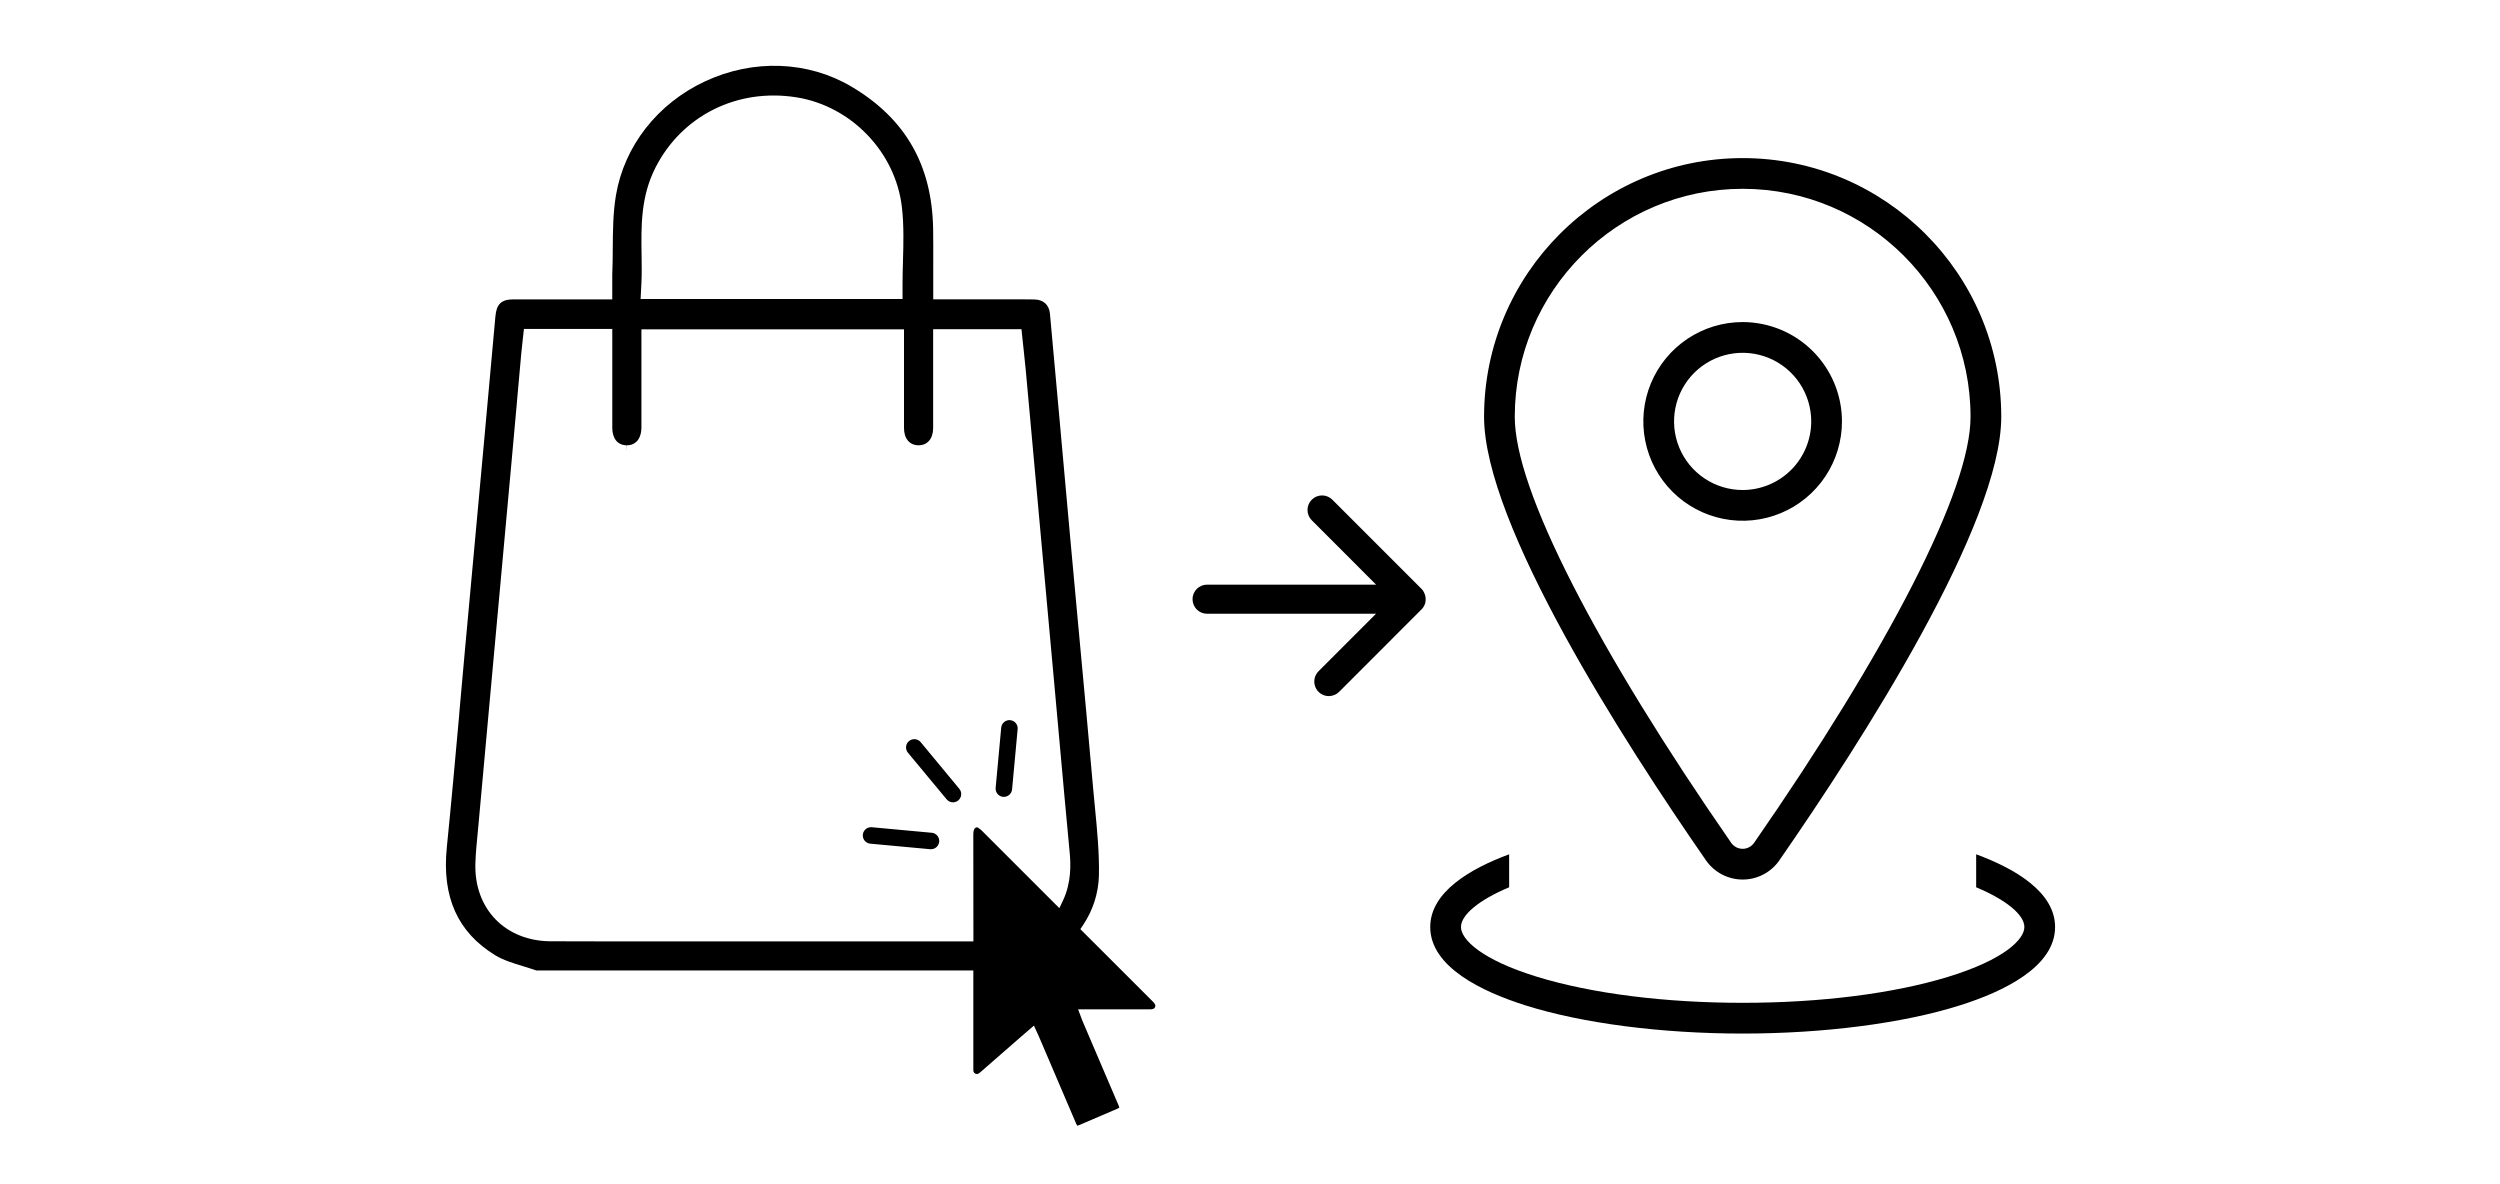
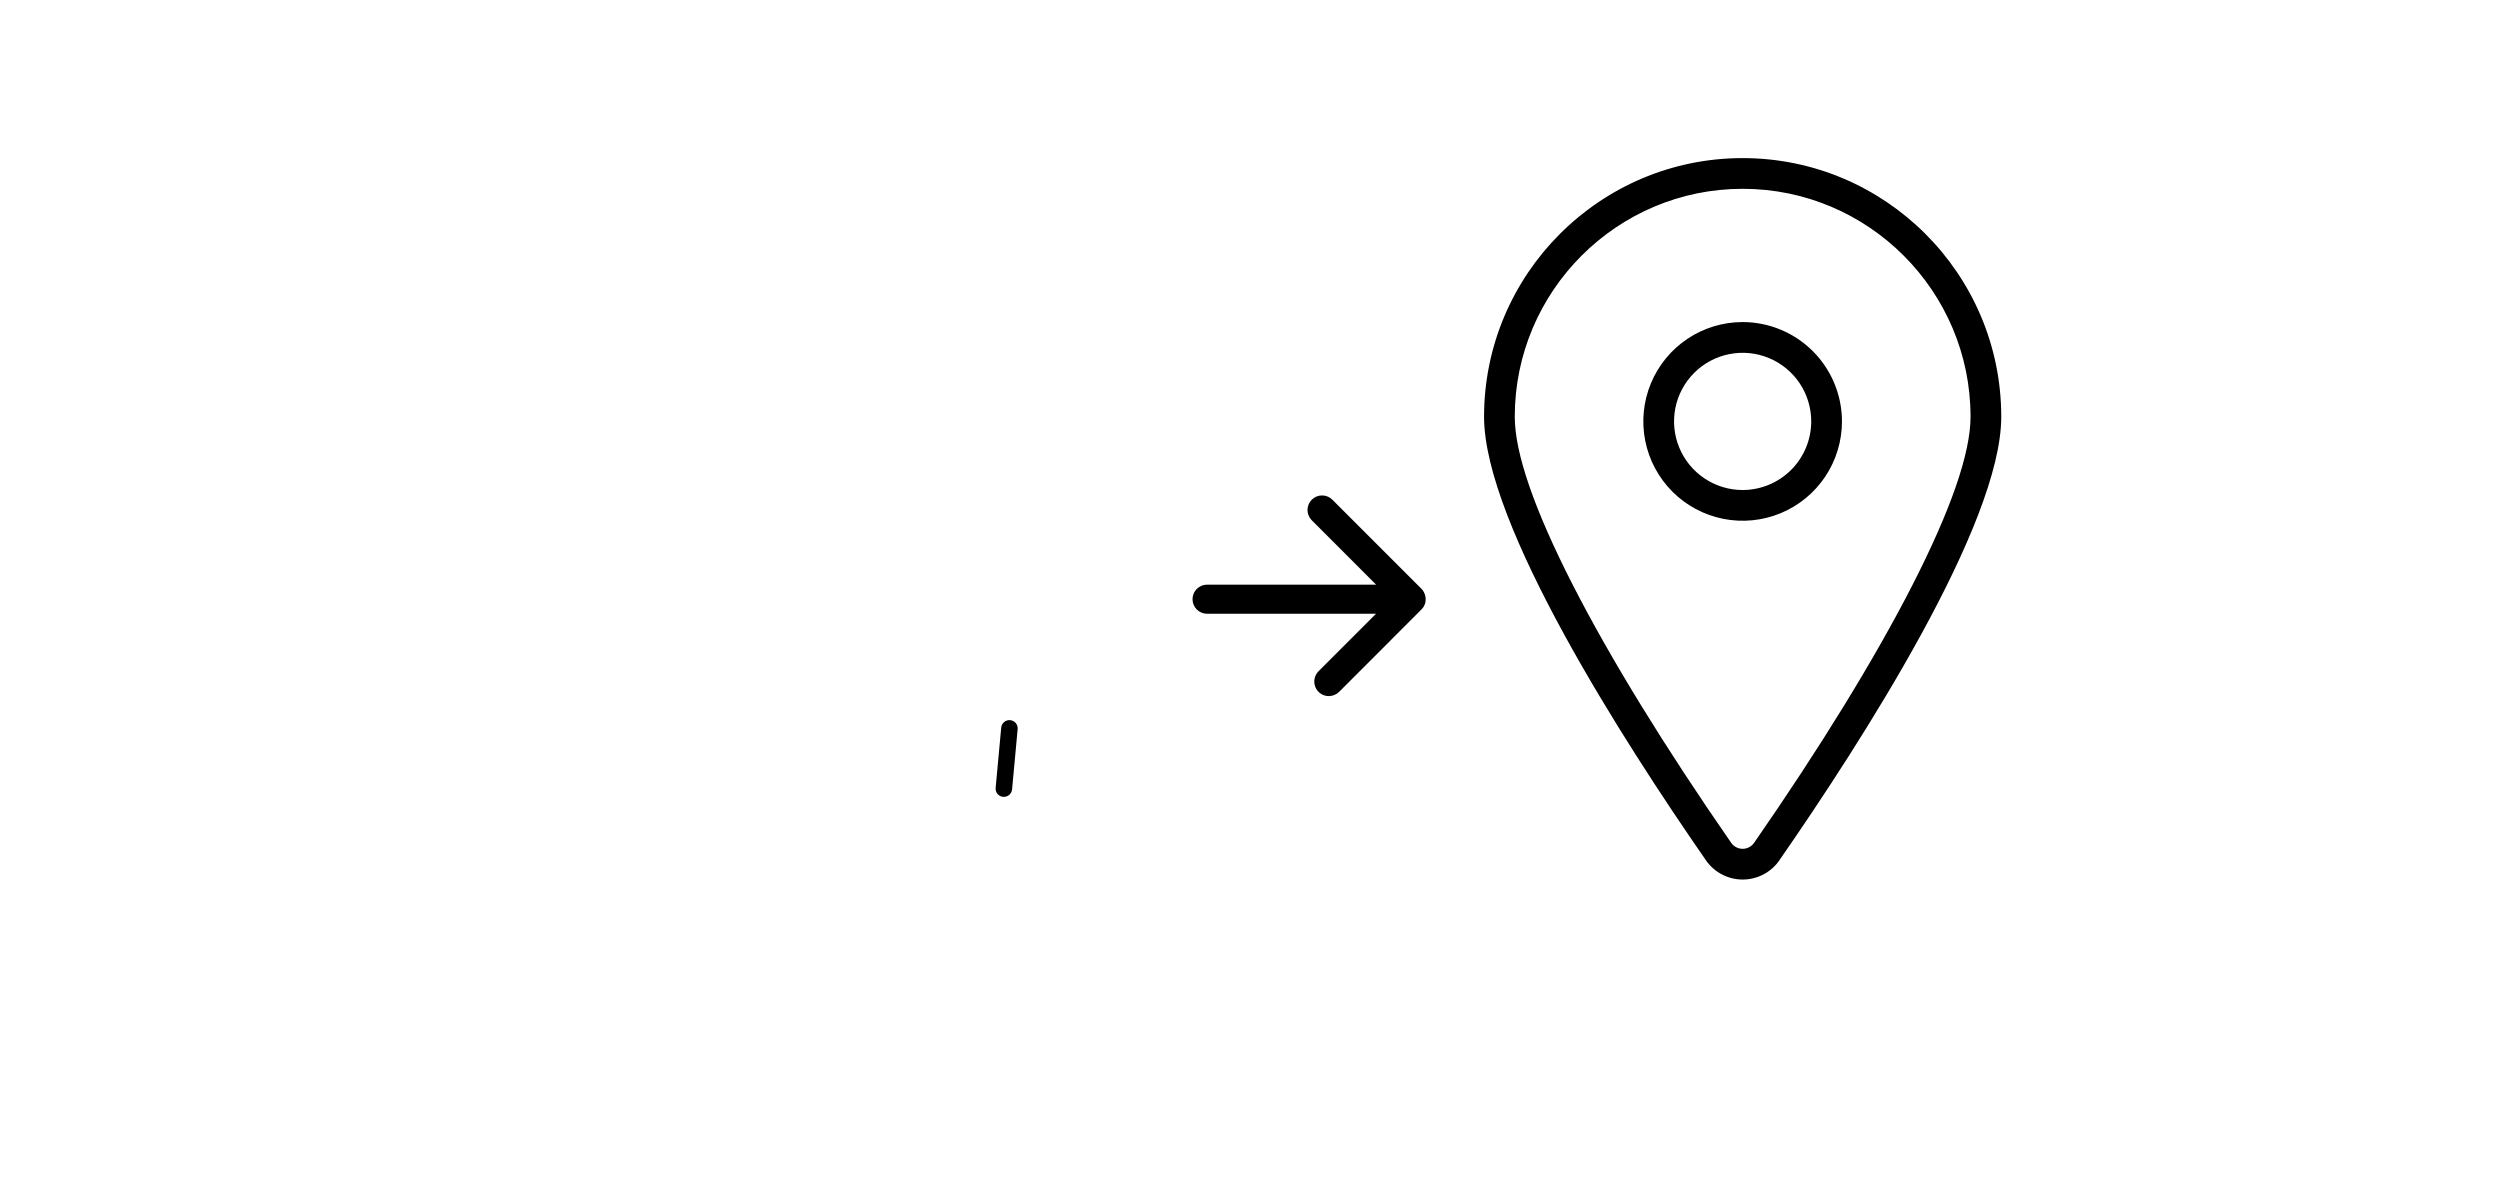
<svg xmlns="http://www.w3.org/2000/svg" width="342" height="162" viewBox="0 0 342 162" fill="none">
-   <path d="M158.043 137.674C158.07 137.525 158.064 137.371 157.682 136.989L147.79 127.107L148.166 126.54C149.513 124.544 150.264 122.206 150.332 119.799C150.398 116.729 150.087 113.523 149.784 110.422C149.7 109.558 149.617 108.7 149.541 107.845C148.897 100.547 148.206 93.025 147.583 86.389L147.531 85.832C147.153 81.751 146.778 77.666 146.405 73.579C145.987 68.952 145.57 64.319 145.153 59.681L145.029 58.292C144.566 53.169 144.101 48.046 143.633 42.923C143.521 41.708 142.753 40.994 141.52 40.967C140.365 40.942 139.176 40.948 138.127 40.952H137.731H136.574H127.667V38.956C127.667 38.105 127.667 37.268 127.667 36.439V36.421C127.667 34.651 127.683 32.979 127.652 31.276C127.494 22.564 123.844 16.213 116.494 11.858C110.541 8.327 103.058 8.053 96.474 11.117C89.948 14.153 85.38 19.995 84.257 26.747C83.869 29.077 83.842 31.482 83.825 34.028V34.061C83.825 35.197 83.804 36.373 83.757 37.559C83.757 37.814 83.757 38.097 83.757 38.439C83.757 38.61 83.757 38.782 83.757 38.961V40.954H78.207C75.476 40.954 72.897 40.954 70.246 40.954C68.585 40.954 67.921 41.592 67.771 43.282C67.248 49.152 66.698 55.176 66.212 60.491L65.956 63.274C65.57 67.509 65.182 71.744 64.792 75.978C64.376 80.432 63.968 84.887 63.566 89.342C63.312 92.127 63.063 94.908 62.819 97.687V97.78C62.283 103.722 61.737 109.861 61.123 115.932C60.44 122.706 62.603 127.533 67.744 130.677C68.822 131.34 70.165 131.753 71.587 132.189C72.146 132.359 72.775 132.553 73.385 132.764H133.152V146.118C133.152 146.231 133.152 146.341 133.152 146.453C133.155 146.575 133.203 146.691 133.288 146.778C133.373 146.866 133.487 146.918 133.609 146.924C133.719 146.924 133.858 146.903 134.107 146.685C135.541 145.427 136.98 144.171 138.422 142.918L139.578 141.911L140.251 141.329L141.441 140.303L141.985 141.493C142.041 141.616 142.091 141.722 142.136 141.828L147.217 153.713C147.258 153.814 147.309 153.91 147.369 154C147.468 153.979 147.565 153.946 147.657 153.902C149.383 153.164 151.108 152.425 152.832 151.684C152.935 151.642 153.034 151.589 153.128 151.529C153.104 151.42 153.068 151.315 153.021 151.215L151.852 148.48C150.606 145.557 149.356 142.634 148.102 139.711C148.052 139.601 148.01 139.485 147.965 139.36L147.485 138.073H157.395C157.964 138.083 158.022 137.77 158.043 137.674ZM87.741 38.805C87.81 37.507 87.789 36.215 87.768 34.844C87.708 30.927 87.646 26.898 89.674 22.915C93.297 15.804 100.866 12.035 108.93 13.31C116.469 14.498 122.551 20.851 123.389 28.412C123.661 30.853 123.597 33.318 123.526 35.7V35.75C123.497 36.788 123.468 37.864 123.468 38.907V40.9H87.635L87.741 38.805ZM145.425 123.17L144.921 124.237L141.306 120.623C138.968 118.285 136.631 115.948 134.294 113.614C134.146 113.48 133.987 113.358 133.819 113.251L133.734 113.192H133.526C133.291 113.321 133.146 113.525 133.148 114.179C133.156 118.769 133.161 123.359 133.161 127.95V128.781H132.33C122.723 128.781 113.02 128.781 103.6 128.781H93.019H87.685H82.355C80.015 128.781 77.654 128.781 75.296 128.765C72.31 128.75 69.642 127.685 67.781 125.761C65.921 123.838 64.945 121.155 65.032 118.171C65.068 116.852 65.194 115.55 65.315 114.289C65.352 113.921 65.385 113.56 65.419 113.199C65.983 106.968 66.55 100.738 67.119 94.507L68.425 80.217L69.957 63.419C70.223 60.495 70.487 57.571 70.749 54.647V54.601C70.934 52.535 71.12 50.467 71.307 48.396C71.338 48.057 71.376 47.717 71.417 47.343L71.672 44.994H83.761V51.401C83.761 53.729 83.761 56.136 83.761 58.52C83.761 60.007 84.502 60.904 85.729 60.917L85.754 61.748V60.917C85.996 60.926 86.237 60.887 86.464 60.802C86.691 60.716 86.897 60.586 87.073 60.418C87.504 60.003 87.743 59.305 87.747 58.483C87.747 55.891 87.747 53.357 87.747 50.674V45.052H123.668V51.548C123.668 53.833 123.668 56.215 123.668 58.562C123.668 60.016 124.44 60.915 125.661 60.915C126.882 60.915 127.646 60.009 127.654 58.555C127.667 55.922 127.665 53.247 127.654 50.663V50.524C127.654 49.368 127.654 48.205 127.654 47.033V45.037H139.736L139.925 46.824C139.965 47.206 140.008 47.594 140.05 47.982C140.139 48.786 140.239 49.696 140.32 50.591C141.481 63.329 142.639 76.062 143.793 88.792L144.304 94.414C144.477 96.298 144.647 98.182 144.815 100.065L144.906 101.072C145.336 105.849 145.824 111.276 146.32 116.503C146.493 118.198 146.574 120.74 145.425 123.17Z" fill="black" />
-   <path d="M125.945 101.521C125.85 101.407 125.733 101.313 125.601 101.245C125.469 101.176 125.325 101.134 125.177 101.121C125.029 101.107 124.88 101.124 124.738 101.168C124.596 101.213 124.465 101.285 124.351 101.38C124.237 101.476 124.143 101.593 124.074 101.724C124.005 101.856 123.963 102 123.95 102.148C123.937 102.297 123.953 102.446 123.997 102.588C124.042 102.73 124.114 102.861 124.209 102.975L129.498 109.345C129.603 109.474 129.736 109.578 129.886 109.65C130.037 109.722 130.201 109.759 130.368 109.76C130.582 109.759 130.791 109.698 130.972 109.583C131.152 109.467 131.296 109.303 131.387 109.109C131.477 108.915 131.511 108.7 131.484 108.487C131.457 108.275 131.37 108.075 131.234 107.91L125.945 101.521Z" fill="black" />
-   <path d="M127.475 113.924L119.232 113.162C118.939 113.143 118.649 113.239 118.425 113.43C118.202 113.621 118.061 113.892 118.034 114.186C118.007 114.479 118.095 114.771 118.28 115C118.465 115.229 118.733 115.376 119.025 115.411L127.268 116.173H127.372C127.66 116.17 127.936 116.056 128.143 115.856C128.35 115.656 128.473 115.384 128.486 115.096C128.499 114.808 128.402 114.526 128.214 114.307C128.026 114.089 127.762 113.95 127.475 113.92V113.924Z" fill="black" />
  <path d="M138.195 98.518C138.048 98.504 137.899 98.519 137.757 98.563C137.615 98.606 137.483 98.677 137.369 98.772C137.254 98.867 137.16 98.983 137.091 99.115C137.022 99.246 136.98 99.39 136.966 99.538L136.204 107.783C136.19 107.93 136.206 108.079 136.249 108.221C136.293 108.363 136.364 108.494 136.459 108.608C136.554 108.723 136.67 108.817 136.801 108.886C136.933 108.955 137.076 108.997 137.224 109.01H137.33C137.611 109.01 137.882 108.905 138.09 108.715C138.298 108.525 138.427 108.265 138.453 107.984L139.215 99.739C139.241 99.442 139.149 99.147 138.958 98.918C138.767 98.689 138.492 98.545 138.195 98.518Z" fill="black" />
  <path d="M243.416 117.691C254.753 101.343 273.772 71.719 273.772 57.015C273.772 37.493 257.903 21.628 238.394 21.628C218.885 21.628 203.02 37.501 203.02 57.015C203.02 71.721 222.039 101.343 233.375 117.691C233.938 118.503 234.688 119.167 235.563 119.625C236.438 120.083 237.41 120.322 238.398 120.322C239.385 120.322 240.358 120.083 241.233 119.625C242.107 119.167 242.858 118.503 243.421 117.691H243.416ZM236.826 115.297C227.78 102.256 220.292 90.061 215.174 80.051C209.896 69.725 207.22 61.983 207.22 57.015C207.22 39.821 221.204 25.829 238.394 25.829C255.584 25.829 269.57 39.819 269.57 57.013C269.57 61.972 266.893 69.723 261.615 80.049C256.497 90.061 249.01 102.256 239.963 115.295C239.788 115.548 239.553 115.756 239.28 115.899C239.007 116.042 238.703 116.117 238.395 116.117C238.086 116.117 237.783 116.042 237.509 115.899C237.236 115.756 237.002 115.548 236.826 115.295V115.297Z" fill="black" />
  <path d="M238.394 44.058C235.707 44.058 233.08 44.855 230.845 46.348C228.611 47.842 226.869 49.964 225.841 52.448C224.813 54.931 224.543 57.664 225.068 60.3C225.592 62.937 226.886 65.358 228.786 67.259C230.687 69.159 233.108 70.454 235.743 70.978C238.379 71.503 241.111 71.234 243.594 70.205C246.077 69.176 248.199 67.434 249.692 65.199C251.185 62.964 251.981 60.337 251.981 57.649C251.978 54.045 250.545 50.591 247.998 48.043C245.45 45.495 241.996 44.062 238.394 44.058ZM238.394 67.034C236.538 67.034 234.724 66.483 233.181 65.452C231.638 64.421 230.436 62.955 229.725 61.24C229.015 59.525 228.829 57.638 229.191 55.818C229.554 53.997 230.447 52.325 231.759 51.012C233.072 49.7 234.743 48.806 236.564 48.444C238.384 48.082 240.27 48.268 241.985 48.978C243.699 49.688 245.165 50.891 246.196 52.435C247.227 53.978 247.777 55.792 247.777 57.649C247.774 60.137 246.785 62.523 245.026 64.282C243.267 66.041 240.882 67.031 238.394 67.034Z" fill="black" />
-   <path d="M195.656 126.819C195.656 132.273 202.736 135.656 208.677 137.533C216.43 139.986 227.262 141.392 238.395 141.392C249.528 141.392 260.363 139.986 268.116 137.533C274.056 135.664 281.136 132.273 281.136 126.819C281.136 122.042 275.68 118.842 270.339 116.867V121.38C274.436 123.097 276.934 125.139 276.934 126.819C276.934 128.499 274.203 131.267 266.515 133.627C259.04 135.921 249.047 137.186 238.395 137.186C227.744 137.186 217.763 135.921 210.276 133.627C202.593 131.267 199.859 128.484 199.859 126.819C199.859 125.153 202.35 123.097 206.451 121.38V116.867C201.113 118.842 195.656 122.034 195.656 126.819Z" fill="black" />
  <path d="M181.784 95.225C182.046 95.225 182.305 95.174 182.547 95.073C182.789 94.973 183.009 94.826 183.194 94.641L194.456 83.374C194.502 83.329 194.545 83.279 194.589 83.229L194.666 83.123C194.68 83.106 194.693 83.089 194.705 83.071L194.734 83.021L194.782 82.944C194.788 82.93 194.796 82.917 194.805 82.905C194.815 82.886 194.823 82.867 194.832 82.849L194.867 82.772C194.875 82.758 194.882 82.743 194.888 82.728L194.906 82.674L194.936 82.595L194.954 82.543L194.967 82.494L194.987 82.406C194.994 82.389 194.998 82.372 195.002 82.355C195.002 82.334 195.002 82.309 195.002 82.286L195.019 82.161C195.033 82.031 195.033 81.899 195.019 81.769L195.002 81.644C195.002 81.621 195.002 81.599 194.99 81.574C194.986 81.557 194.982 81.54 194.977 81.524L194.956 81.436L194.944 81.387L194.925 81.335L194.896 81.256L194.877 81.202C194.872 81.187 194.865 81.174 194.857 81.16L194.821 81.083C194.821 81.065 194.805 81.044 194.794 81.025C194.786 81.013 194.778 81.001 194.772 80.988L194.724 80.909L194.715 80.865C194.703 80.847 194.69 80.83 194.676 80.813L194.599 80.707C194.558 80.656 194.512 80.608 194.466 80.56L182.291 68.384C182.107 68.193 181.887 68.041 181.644 67.936C181.401 67.832 181.14 67.777 180.875 67.774C180.611 67.772 180.348 67.822 180.104 67.922C179.859 68.022 179.636 68.17 179.449 68.357C179.262 68.545 179.114 68.767 179.014 69.012C178.914 69.257 178.863 69.519 178.866 69.784C178.868 70.049 178.924 70.31 179.028 70.553C179.133 70.796 179.285 71.016 179.475 71.2L188.25 79.979H165.128C164.6 79.979 164.093 80.188 163.72 80.562C163.347 80.935 163.137 81.442 163.137 81.97C163.137 82.499 163.347 83.005 163.72 83.379C164.093 83.752 164.6 83.962 165.128 83.962H188.239L180.376 91.827C180.098 92.106 179.909 92.461 179.832 92.847C179.756 93.233 179.795 93.634 179.946 93.997C180.096 94.361 180.351 94.672 180.679 94.892C181.006 95.111 181.39 95.228 181.784 95.229V95.225Z" fill="black" />
</svg>